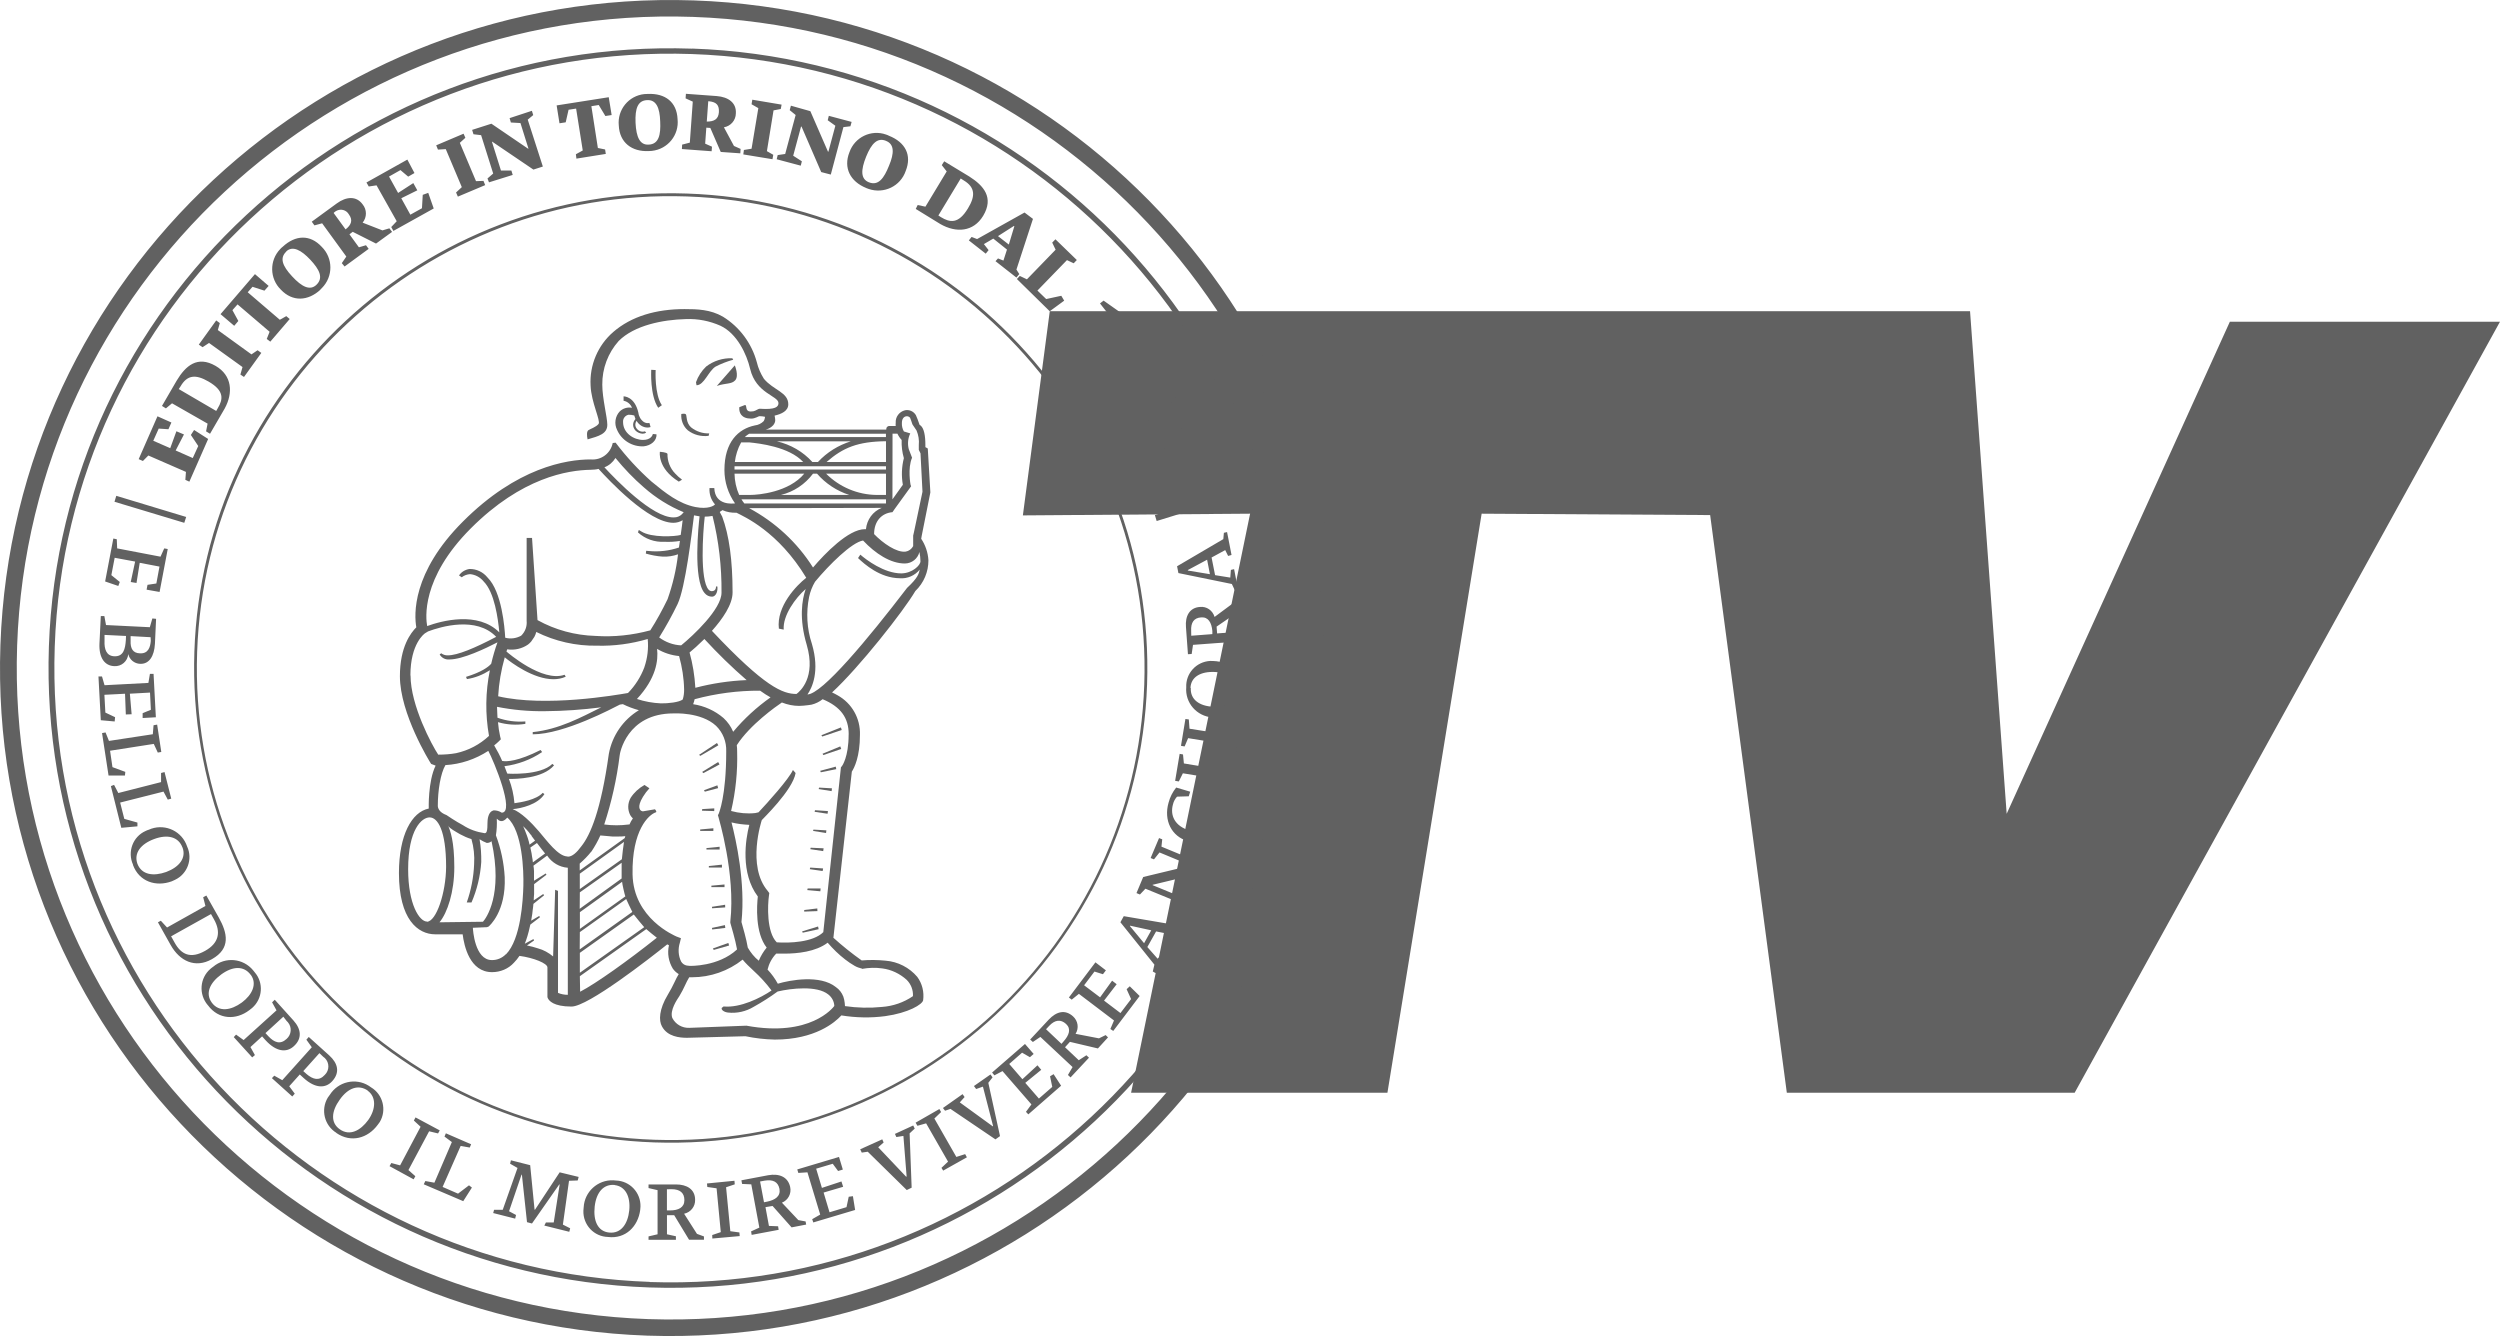
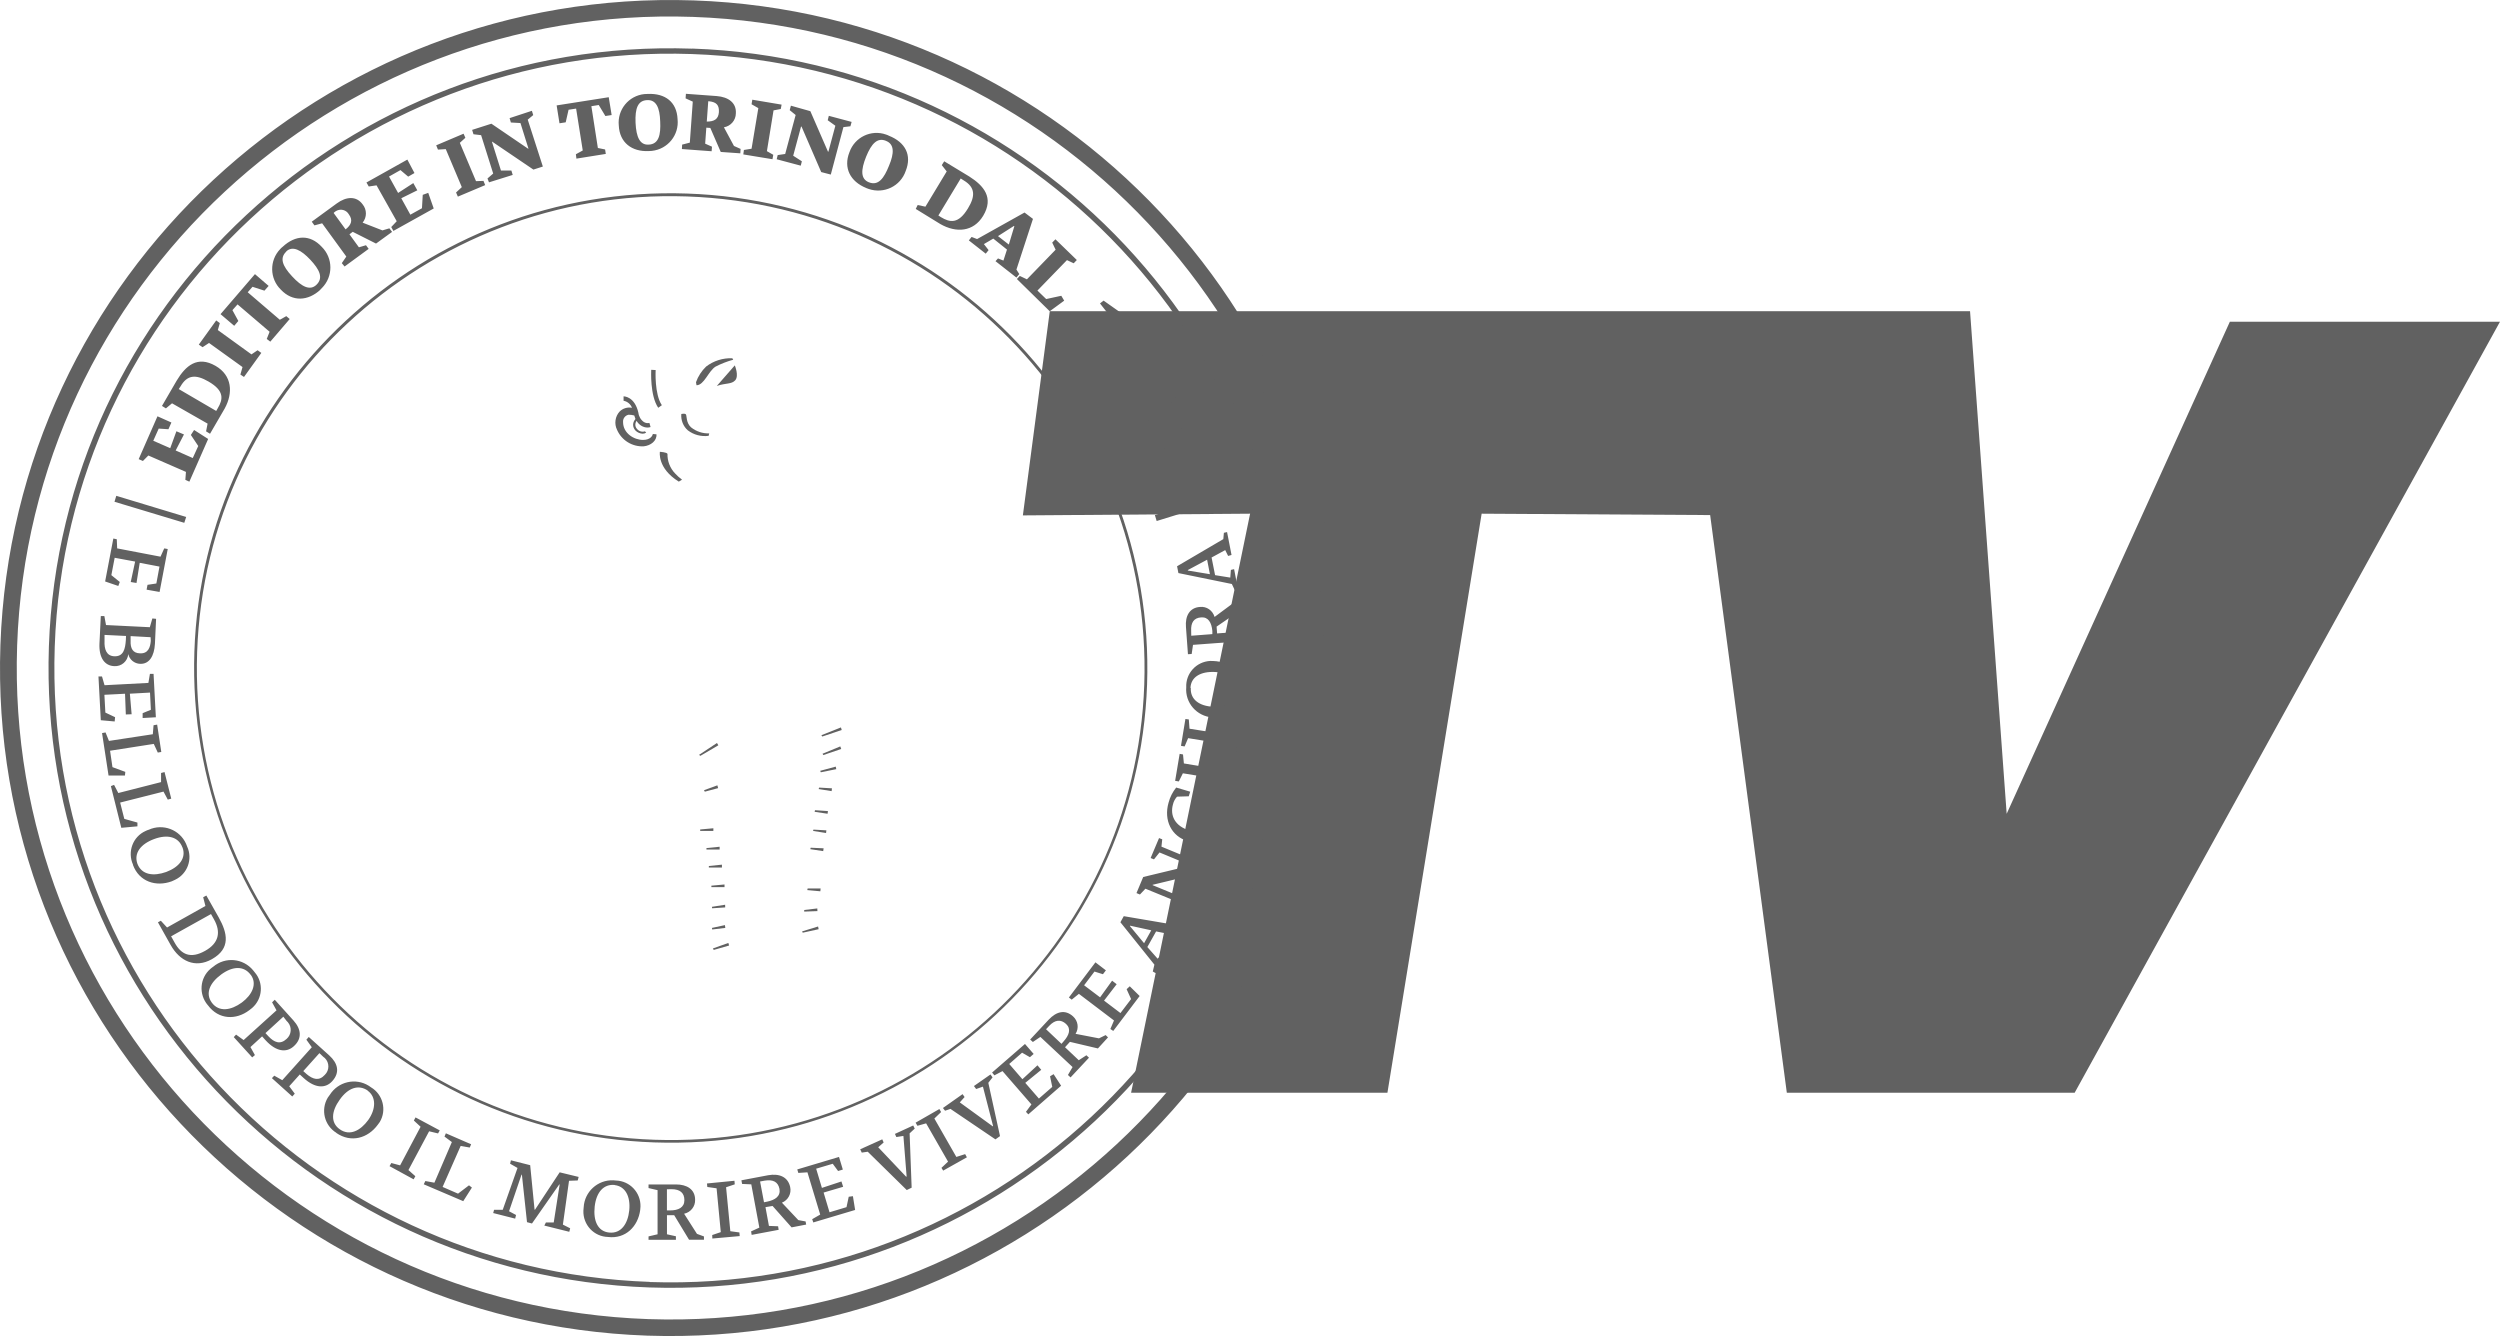
<svg xmlns="http://www.w3.org/2000/svg" version="1.1" id="Layer_1" x="0px" y="0px" width="54.264px" height="29px" viewBox="0 -2.591 54.264 29" enable-background="new 0 -2.591 54.264 29" xml:space="preserve">
  <g>
    <polygon fill="#616161" points="22.786,4.164 42.761,4.164 43.556,15.073 48.4,4.393 54.263,4.393 45.032,21.127 38.784,21.127    37.12,8.589 32.16,8.559 30.115,21.127 24.551,21.127 27.134,8.559 22.202,8.596  " />
    <g>
      <g id="g20" transform="translate(36.308,51.244)">
        <path id="path22" fill="#616161" d="M-20.981-45.879c-0.099,0.095-0.174,0.211-0.22,0.34l0.011,0.066     c0.166,0,0.259-0.309,0.413-0.404c0.121-0.063,0.251-0.113,0.384-0.15l-0.02-0.032C-20.618-46.067-20.819-46.003-20.981-45.879" />
      </g>
      <g id="g24" transform="translate(37.641,50.608)">
        <path id="path26" fill="#616161" d="M-21.684-44.943c0.089-0.098-0.008-0.325-0.008-0.325l-0.39,0.446     C-21.88-44.89-21.766-44.855-21.684-44.943" />
      </g>
      <g id="g28" transform="translate(33.783,51.095)">
        <path id="path30" fill="#616161" d="M-19.648-45.659c0,0.024-0.029,0.558,0.152,0.824l0.079-0.056     c-0.163-0.238-0.135-0.758-0.135-0.763L-19.648-45.659z" />
      </g>
      <g id="g32" transform="translate(35.381,49.034)">
        <path id="path34" fill="#616161" d="M-20.491-42.627c-0.019-0.034-0.102-0.011-0.102-0.011c-0.011,0.132,0.041,0.267,0.142,0.354     c0.128,0.098,0.289,0.14,0.451,0.119l0.013-0.053c-0.144,0.005-0.283-0.042-0.395-0.132     C-20.489-42.447-20.472-42.592-20.491-42.627" />
      </g>
      <g id="g36" transform="translate(34.874,46.335)">
        <path id="path38" fill="#616161" d="M-20.223-38.652c-0.108-0.113-0.167-0.267-0.163-0.422c-0.012-0.037-0.165-0.045-0.165-0.045     s-0.06,0.356,0.411,0.647l0.07-0.042C-20.125-38.554-20.177-38.602-20.223-38.652" />
      </g>
      <g id="g40" transform="translate(32.334,49.183)">
        <path id="path42" fill="#616161" d="M-18.883-42.843c-0.099,0.105-0.123,0.267-0.058,0.398c0.099,0.228,0.328,0.37,0.576,0.359     c0.157-0.015,0.291-0.121,0.28-0.261l-0.078-0.007c-0.007,0.032-0.048,0.129-0.214,0.129c-0.196,0-0.433-0.145-0.433-0.388     c-0.006-0.074,0.043-0.143,0.119-0.159c0.041,0,0.083,0.005,0.124,0.016c0.007,0.027,0.016,0.05,0.026,0.077     c-0.029,0.032-0.049,0.074-0.051,0.119c-0.002,0.05,0.019,0.097,0.054,0.134c0.041,0.04,0.096,0.063,0.152,0.066     c0.029,0,0.055-0.008,0.078-0.023l-0.027-0.029c-0.061,0.021-0.128,0-0.168-0.047c-0.049-0.047-0.054-0.124-0.013-0.18     c0.025,0.045,0.062,0.082,0.105,0.108c0.041,0.024,0.085,0.037,0.132,0.037c0.022,0,0.046-0.003,0.066-0.011l-0.025-0.089     c-0.042,0.01-0.084,0.002-0.119-0.019c-0.066-0.045-0.111-0.119-0.12-0.201c-0.081-0.357-0.313-0.357-0.322-0.357v0.096     c0.084,0.015,0.153,0.074,0.183,0.153C-18.713-42.942-18.812-42.912-18.883-42.843" />
      </g>
      <g id="g44" transform="translate(40.958,36.157)">
-         <path id="path46" fill="#616161" d="M-23.435-23.669c0.103-0.148,0.277-0.504,0.099-1.106c-0.109-0.327-0.128-0.679-0.06-1.016     c0.025-0.116,0.068-0.228,0.129-0.33c0.307-0.37,0.794-0.853,1.042-0.895c0.269,0.285,0.597,0.501,0.911,0.499     c0.149-0.003,0.278-0.105,0.312-0.25c0.014,0.065,0.023,0.134,0.023,0.203c0,0.087-0.179,0.259-0.415,0.262     c-0.373,0-0.763-0.296-0.89-0.407l-0.05,0.074c0.142,0.135,0.477,0.434,0.905,0.438c0.167,0.014,0.329-0.058,0.435-0.188     c-0.022,0.09-0.034,0.174-0.279,0.401l-0.009,0.013c-0.827,1.08-1.835,2.297-2.154,2.297V-23.669z M-22.538-22.803     c0,0.491-0.143,0.681-0.143,0.681l-0.024,0.029l-0.382,3.569v0.008c-0.223,0.224-0.743,0.241-1.011,0.222     c-0.223-0.222-0.199-0.805-0.169-1.019l0.007-0.05l-0.033-0.045c-0.462-0.542-0.132-1.531-0.13-1.539     c0.004-0.011,0.671-0.645,0.734-1.022l-0.058-0.066c-0.088,0.198-0.555,0.715-0.747,0.919l-0.071,0.016     c-0.176,0.019-0.353,0.002-0.524-0.045c0.099-0.422,0.143-0.858,0.131-1.291c0-0.047-0.002-0.095-0.008-0.137     c0.287-0.446,0.861-0.848,0.979-0.927c0.119,0.047,0.247,0.074,0.375,0.074c0.064-0.002,0.129-0.007,0.194-0.016l0.075-0.011     c0.088-0.021,0.171-0.063,0.241-0.118c0.39,0.163,0.565,0.403,0.565,0.76V-22.803L-22.538-22.803z M-22.246-17.718     c0.146-0.026,0.292-0.031,0.438-0.01c0.198,0.025,0.383,0.115,0.53,0.248c0.094,0.093,0.144,0.224,0.136,0.354     c-0.199,0.137-0.433,0.217-0.671,0.234c-0.267,0.027-0.539,0.021-0.804-0.018c-0.001-0.046-0.009-0.09-0.017-0.138l-0.019-0.068     c-0.033-0.085-0.088-0.156-0.161-0.206c-0.34-0.275-1-0.153-1.261-0.074c-0.06-0.11-0.135-0.214-0.223-0.307     c0.031-0.129,0.095-0.25,0.188-0.346h0.183c0.272,0,0.676-0.039,0.934-0.237c0.114,0.132,0.24,0.257,0.38,0.364     c0.065,0.05,0.133,0.098,0.205,0.138c0.049,0.029,0.104,0.047,0.161,0.061V-17.718L-22.246-17.718z M-22.851-16.91     c-0.021,0.028-0.518,0.682-1.905,0.425l-1.241,0.047c-0.154,0.006-0.297-0.076-0.368-0.214c-0.061-0.163,0.104-0.401,0.153-0.475     c0.104-0.169,0.142-0.295,0.214-0.409h0.063c0.396,0,0.784-0.135,1.097-0.383c0.063,0.079,0.151,0.161,0.246,0.25     c0.136,0.125,0.261,0.26,0.371,0.407l0.009,0.014c-0.237,0.16-0.675,0.38-1.04,0.346l-0.04,0.031     c-0.017,0.042,0.051,0.092,0.136,0.101c0.194,0.021,0.39-0.023,0.556-0.124c0.182-0.101,0.355-0.211,0.521-0.333     c0.301-0.071,0.855-0.132,1.098,0.063c0.079,0.061,0.129,0.153,0.132,0.25L-22.851-16.91z M-24.509-19.289     c-0.021,0.19-0.063,0.785,0.192,1.109c-0.071,0.087-0.129,0.183-0.171,0.285c-0.096-0.076-0.177-0.177-0.239-0.285     c-0.026-0.169-0.112-0.467-0.137-0.555c0.09-0.855-0.119-1.782-0.216-2.162c0.126,0.032,0.259,0.047,0.386,0.053     C-24.778-20.522-24.889-19.794-24.509-19.289 M-26.274-18.42c-0.039-0.019-0.935-0.391-0.954-1.35     c-0.017-0.958,0.35-1.296,0.505-1.346c0.033-0.008-0.018-0.066-0.018-0.066l-0.265,0.045c-0.021-0.003-0.043-0.014-0.056-0.032     c-0.008-0.019-0.084-0.096,0.125-0.38l0.075-0.089l-0.107-0.072c-0.122,0.068-0.226,0.164-0.301,0.28     c-0.065,0.116-0.07,0.256-0.008,0.375c0.015,0.026,0.034,0.05,0.057,0.071c-0.028,0.04-0.055,0.084-0.074,0.132h-0.016     c-0.177,0.023-0.356,0.023-0.532,0c0.16-0.489,0.272-0.988,0.335-1.497c0-0.035,0.149-0.914,1.168-0.914h0.008     c0,0,0.589-0.034,0.916,0.269c0.15,0.146,0.229,0.346,0.221,0.557c0,0.979-0.16,1.338-0.16,1.344l-0.02,0.04l0.013,0.044     c0,0.013,0.372,1.223,0.256,2.266v0.023l0.006,0.024c0,0,0.109,0.367,0.138,0.546c0,0.003,0,0.009,0,0.012     c-0.407,0.375-1.019,0.355-1.024,0.355l-0.068-0.008c-0.05-0.01-0.093-0.042-0.119-0.085c-0.063-0.126-0.071-0.276-0.028-0.411     l0.023-0.097L-26.274-18.42z M-28.372-17.559l1.442-1.022c0.03,0.028,0.2,0.167,0.229,0.187     c-0.631,0.502-1.323,0.995-1.665,1.172L-28.372-17.559z M-28.125-20.258c0.077-0.116,0.143-0.232,0.198-0.356     c0.04,0,0.14,0.015,0.26,0.023h0.095h0.033c0.052,0,0.104,0,0.153-0.008l-0.011,0.042l-0.978,0.702v-0.148     c0.09-0.079,0.174-0.163,0.25-0.259V-20.258L-28.125-20.258z M-28.372-18.948l0.917-0.66c0,0.037,0.054,0.274,0.07,0.317     l-0.986,0.705V-18.948L-28.372-18.948z M-28.372-19.379l0.907-0.642v0.341l-0.91,0.658L-28.372-19.379z M-28.372-19.785     l0.958-0.689c-0.009,0.042-0.043,0.322-0.046,0.377l-0.913,0.647V-19.785z M-28.372-18.516l1.006-0.718     c0.013,0.037,0.112,0.237,0.133,0.28l-1.142,0.813L-28.372-18.516z M-28.372-18.066l1.171-0.832     c0.033,0.044,0.195,0.243,0.226,0.275l-1.397,0.989V-18.066z M-28.64-20.158c-0.203,0-0.451-0.348-0.62-0.544     c-0.169-0.198-0.391-0.417-0.571-0.483c0.19-0.016,0.547-0.101,0.69-0.327l-0.037-0.027c-0.14,0.153-0.474,0.206-0.614,0.225     c-0.015-0.183-0.054-0.354-0.119-0.526c0.15,0,0.733-0.005,0.979-0.296l-0.037-0.031c-0.261,0.259-0.97,0.211-0.976,0.211     c-0.006-0.002-0.042-0.108-0.064-0.161c0.292-0.038,0.573-0.141,0.818-0.307l-0.033-0.045c-0.488,0.246-0.732,0.256-0.834,0.238     c-0.05-0.116-0.108-0.227-0.174-0.338c0.033-0.026,0.065-0.053,0.095-0.082l0.05-0.05l-0.016-0.065     c-0.022-0.103-0.038-0.201-0.046-0.307c0.193,0.056,0.396,0.069,0.594,0.037v-0.053c-0.205,0.016-0.413-0.011-0.605-0.08     c0-0.071-0.01-0.15-0.01-0.237c0.342,0.068,0.69,0.1,1.038,0.095c0.41-0.003,0.82-0.032,1.225-0.084     c-0.449,0.222-0.914,0.478-1.488,0.538v0.048c0.683,0,1.752-0.575,1.891-0.645l0.065-0.01c0.11,0.055,0.227,0.098,0.348,0.132     c-0.343,0.208-0.58,0.554-0.652,0.947c-0.171,1.226-0.399,1.759-0.595,2.004c-0.102,0.14-0.2,0.228-0.297,0.228L-28.64-20.158z      M-29.482-18.529c0.013-0.05,0.025-0.103,0.035-0.15l0.208-0.159l-0.014-0.029l-0.176,0.103c0.009-0.05,0.017-0.098,0.024-0.146     l0.009-0.082c0.008-0.047,0.012-0.092,0.016-0.137l0.231-0.185l-0.017-0.029l-0.207,0.138c0-0.053,0.006-0.098,0.008-0.138     v-0.074v-0.1v-0.04l0.268-0.204l-0.015-0.028l-0.255,0.158v-0.14v-0.068c0-0.04-0.006-0.08-0.012-0.119l0.297-0.219     c0.102,0.153,0.267,0.251,0.449,0.264v2.758c-0.072,0-0.146-0.013-0.213-0.042v-2.214l-0.062-0.024l-0.044,1.447     c-0.095-0.079-0.208-0.143-0.329-0.175c-0.078-0.026-0.157-0.047-0.239-0.063l0.154-0.108l-0.013-0.031l-0.188,0.101     c0.021-0.054,0.04-0.108,0.057-0.164L-29.482-18.529z M-29.419-20.609v0.008l0.075,0.1l-0.12,0.087     c-0.009-0.048-0.022-0.092-0.037-0.14l-0.02-0.058c-0.023-0.069-0.053-0.135-0.082-0.204c0.124,0.119,0.16,0.182,0.144,0.161     L-29.419-20.609z M-29.419-20.221c-0.008-0.042-0.016-0.087-0.027-0.131l0.143-0.098l0.07,0.092l0.037,0.048l0.069,0.087     l-0.265,0.193c0-0.042-0.011-0.082-0.018-0.127L-29.419-20.221z M-29.977-18.037c-0.078,0.081-0.189,0.131-0.305,0.128     c-0.371,0-0.411-0.657-0.412-0.701l0.306-0.013l0.036-0.014c0.016-0.015,0.379-0.324,0.349-1.072     c-0.017-0.312-0.082-0.618-0.191-0.908c0.019-0.116,0.025-0.24,0.019-0.361c0.047,0.045,0.119,0.103,0.228-0.024     c0.333,0.291,0.357,1.167,0.349,1.479c-0.008,0.309-0.053,1.159-0.377,1.489V-18.037z M-31.419-18.729     c0.173-0.206,0.322-0.658,0.322-1.196c0-0.571-0.088-0.792-0.135-0.903c0.015,0.053,0.181,0.14,0.261,0.188     c0.079,0.042,0.161,0.08,0.246,0.105c0.05,0.174,0.07,0.359,0.058,0.544c-0.011,0.282-0.065,0.563-0.16,0.832h0.103     c0.121-0.28,0.192-0.576,0.212-0.879c0.002-0.164-0.008-0.333-0.037-0.494c0.049,0.032,0.101,0.059,0.156,0.08     c0.038,0.002,0.077-0.013,0.104-0.037c0.255,1.167-0.119,1.674-0.186,1.748L-31.419-18.729z M-31.691-18.745     c-0.162,0-0.408-0.37-0.408-1.136c0-0.863,0.295-1.125,0.466-1.125c0.173,0,0.358,0.275,0.358,1.074     c-0.004,0.568-0.214,1.186-0.416,1.191V-18.745L-31.691-18.745z M-30.91-20.837c-0.16-0.084-0.356-0.219-0.356-0.219     c-0.158-0.058-0.189-0.15-0.189-0.203c0-0.325,0.058-0.7,0.165-0.882c0.331-0.019,0.651-0.127,0.931-0.309     c0.118,0.217,0.585,1.344,0.291,1.341c-0.053-0.034-0.112-0.05-0.174-0.05c-0.044,0.013-0.097,0.039-0.125,0.163     c-0.025,0.116,0.015,0.333-0.071,0.333C-30.609-20.688-30.768-20.744-30.91-20.837 M-32.05-24.087     c0-0.696,0.307-0.908,0.318-0.916l0.066-0.04c0.276-0.104,1.049-0.333,1.478,0.118c-0.467,0.246-0.842,0.402-1.05,0.402     c-0.05,0.002-0.102-0.014-0.143-0.045l-0.034,0.024c0.041,0.076,0.127,0.119,0.212,0.11c0.288,0,0.787-0.24,1.043-0.372     c-0.054,0.15-0.1,0.309-0.136,0.465c-0.065,0.074-0.214,0.182-0.547,0.285l0.02,0.048c0.178-0.027,0.346-0.095,0.498-0.192     c-0.097,0.472-0.102,0.956-0.019,1.425c-0.201,0.188-0.447,0.317-0.714,0.375c-0.127,0.023-0.258,0.032-0.388,0.032     c-0.134-0.201-0.601-1.066-0.601-1.719H-32.05z M-30.74-27.278c1.107-1.109,2.109-1.265,2.605-1.273     c0.055-0.002,0.114-0.005,0.169-0.019c0.219,0.24,1.085,1.17,1.624,1.17c0.07,0,0.14-0.019,0.201-0.056     c-0.011,0.079-0.021,0.19-0.042,0.319c-0.117,0.035-0.635,0.066-0.856-0.076l-0.053-0.032l-0.019,0.053     c0.158,0.143,0.364,0.216,0.576,0.204c0.111,0.005,0.225,0,0.335-0.019c-0.006,0.044-0.013,0.092-0.021,0.143     c-0.209,0.071-0.432,0.098-0.654,0.076l-0.057-0.005l-0.008,0.061c0.119,0.034,0.242,0.058,0.369,0.066     c0.11,0.005,0.224-0.013,0.33-0.05c-0.038,0.33-0.115,0.657-0.227,0.974c-0.113,0.232-0.236,0.459-0.375,0.676     c-0.389,0.105-0.789,0.148-1.19,0.121c-0.442-0.013-0.873-0.129-1.258-0.343l-0.119-1.784h-0.117v1.8     c0.012,0.121-0.033,0.238-0.119,0.322c-0.106,0.058-0.228,0.076-0.346,0.044c-0.012-0.219-0.073-1-0.384-1.307     c-0.096-0.119-0.24-0.188-0.392-0.185c-0.091,0.014-0.175,0.063-0.227,0.14l0.059,0.04c0.051-0.04,0.114-0.063,0.18-0.068     c0.115,0.01,0.222,0.068,0.295,0.158c0.238,0.238,0.314,0.811,0.341,1.106c-0.464-0.465-1.254-0.251-1.566-0.137     C-31.715-25.317-31.828-26.188-30.74-27.278 M-27.599-28.807c0.188,0.23,0.394,0.446,0.618,0.639     c0.258,0.227,0.548,0.409,0.863,0.538l-0.021,0.024c-0.049,0.06-0.123,0.092-0.201,0.089c-0.458,0-1.238-0.805-1.499-1.088     C-27.738-28.643-27.655-28.715-27.599-28.807 M-26.696-24.664c0.146,0.087,0.309,0.14,0.478,0.156     c0.066,0.238,0.105,0.483,0.109,0.729c0.001,0.071-0.008,0.143-0.03,0.214c-0.079,0.061-0.317,0.087-0.474,0.084     c-0.178-0.008-0.354-0.04-0.52-0.095c0.414-0.446,0.467-0.832,0.437-1.09V-24.664z M-26.971-24.266     c-0.078,0.208-0.2,0.401-0.356,0.56c-0.254,0.044-1.791,0.312-2.818,0.071c0.016-0.286,0.064-0.568,0.143-0.845     c0.144,0.119,0.622,0.475,1.058,0.475c0.089,0,0.181-0.016,0.266-0.055l-0.025-0.042c-0.483,0.172-1.238-0.483-1.262-0.504     l0.016-0.048c0.158,0.024,0.32-0.013,0.451-0.103c0.027-0.021,0.05-0.042,0.071-0.068l0.067-0.098     c0.019-0.034,0.033-0.071,0.042-0.108c0.408,0.203,0.861,0.306,1.319,0.298c0.371,0.01,0.742-0.04,1.1-0.145     c0.02,0.206-0.005,0.412-0.071,0.607V-24.266z M-25.774-27.537c-0.02,0.174-0.147,1.37,0.111,1.663     c0.039,0.048,0.096,0.077,0.158,0.077c0.099,0,0.132-0.143,0.117-0.222h-0.028c0,0.093-0.063,0.101-0.092,0.103     c-0.026-0.002-0.053-0.013-0.07-0.034c-0.19-0.216-0.125-1.222-0.083-1.584c0.055,0,0.113-0.005,0.169-0.016     c0.136,0.544,0.2,1.103,0.195,1.666c0,0.356-0.61,0.927-0.876,1.144c-0.172-0.008-0.339-0.069-0.477-0.172     c0.146-0.235,0.279-0.475,0.399-0.723c0.17-0.356,0.309-1.545,0.357-1.927c0.04,0.007,0.079,0.016,0.119,0.021V-27.537z      M-25.991-24.585c0.072-0.058,0.192-0.164,0.322-0.293c0.289,0.314,0.594,0.612,0.917,0.892     c-0.376,0.016-0.747,0.071-1.113,0.167c-0.015-0.261-0.057-0.52-0.127-0.771V-24.585L-25.991-24.585z M-25.881-23.571     c0.463-0.125,0.942-0.188,1.422-0.185c0.081,0.058,0.154,0.105,0.226,0.145c-0.302,0.214-0.573,0.462-0.811,0.747     c-0.047-0.114-0.119-0.214-0.209-0.298c-0.187-0.161-0.417-0.264-0.66-0.301C-25.9-23.5-25.887-23.534-25.881-23.571      M-25.277-27.675c0.095,0.042,0.201,0.061,0.305,0.056c0.163,0.084,0.908,0.407,1.514,1.412c-0.21,0.164-0.652,0.619-0.594,1.104     l0.105,0.021c-0.023-0.306,0.254-0.687,0.477-0.881c-0.082,0.237-0.147,0.641,0.023,1.214c0.205,0.705-0.144,1.005-0.222,1.064     c-0.297,0-0.686-0.148-1.836-1.37c0.229-0.256,0.448-0.571,0.448-0.832c0-0.7-0.074-1.241-0.225-1.647l-0.053-0.1     c0.016-0.019,0.043-0.024,0.057-0.042V-27.675z M-25.015-28.467h1.514c-0.332,0.402-0.987,0.462-1.176,0.462h-0.237     C-24.978-28.149-25.012-28.308-25.015-28.467L-25.015-28.467z M-25.015-28.627h3.288v0.071h-3.288V-28.627z M-24.871-29.145     h0.184c0.202,0.021,0.858,0.093,1.163,0.425h-1.484C-24.99-28.867-24.945-29.013-24.871-29.145L-24.871-29.145L-24.871-29.145z      M-24.695-29.333h2.967v0.072h-3.064c0.029-0.029,0.063-0.053,0.097-0.074V-29.333z M-23.204-28.72h-0.121     c-0.203-0.225-0.473-0.38-0.771-0.449h1.606C-22.761-29.084-23.009-28.931-23.204-28.72L-23.204-28.72L-23.204-28.72z      M-21.727-29.169v0.449h-1.29c0.359-0.314,0.679-0.444,1.29-0.451V-29.169z M-21.82-27.724c-0.193,0.077-0.322,0.256-0.342,0.462     h-0.024c-0.357,0-0.871,0.533-1.125,0.832c-0.343-0.544-0.821-0.984-1.386-1.288L-21.82-27.724z M-21.727-27.909v0.089h-3.075     c-0.021-0.029-0.044-0.058-0.062-0.089H-21.727L-21.727-27.909L-21.727-27.909z M-22.524-28.005h-1.484     c0.28-0.068,0.525-0.232,0.697-0.462h0.087C-23.038-28.252-22.795-28.092-22.524-28.005 M-23.027-28.467h1.3v0.462h-0.201     C-22.342-28.009-22.737-28.176-23.027-28.467 M-21.064-29.404c0.042,0.098,0.06,0.209,0.049,0.317v0.103l0.037,0.076l0.043,0.834     l-0.186,0.882l-0.016,0.069v0.229c-0.034,0.063-0.094,0.108-0.162,0.119c-0.197,0.027-0.497-0.185-0.686-0.38     c0-0.286,0.169-0.457,0.399-0.476l0.043-0.063l0.361-0.499l-0.012-0.034c0,0-0.067-0.356,0.033-0.586L-21.233-29     c-0.029-0.114-0.018-0.235,0.033-0.341l-0.139-0.042c-0.031-0.056-0.047-0.121-0.043-0.185c0-0.08,0.035-0.132,0.088-0.143     c0.031-0.008,0.066,0.003,0.089,0.029c0.009,0.021,0.031,0.079,0.052,0.146L-21.064-29.404z M-21.585-29.335h0.106     c0.023,0.05,0.055,0.098,0.092,0.137c-0.005,0.132,0.011,0.267,0.048,0.394c-0.048,0.188-0.056,0.386-0.022,0.578l-0.226,0.317     L-21.585-29.335z M-21.09-25.919c0.184-0.177,0.285-0.417,0.284-0.67c-0.011-0.167-0.065-0.328-0.157-0.465l0.012-0.068     l0.187-0.938l-0.056-0.953l-0.036-0.021l-0.016-0.008v-0.042c0-0.219-0.032-0.356-0.094-0.419     c-0.011-0.011-0.022-0.016-0.032-0.024c-0.026-0.08-0.063-0.174-0.081-0.211c-0.049-0.082-0.144-0.124-0.235-0.105     c-0.127,0.031-0.212,0.147-0.202,0.275c-0.003,0.021-0.003,0.042,0,0.066h-0.134c-0.036-0.003-0.071,0.026-0.071,0.063l0,0v0.016     h-2.618c0.064-0.016,0.12-0.047,0.164-0.095c0.066-0.084,0.041-0.137,0.03-0.209c0.149-0.034,0.297-0.1,0.297-0.245     c0-0.264-0.324-0.306-0.529-0.554c-0.07-0.111-0.123-0.23-0.153-0.356c-0.11-0.412-0.374-0.769-0.738-0.993     c-0.27-0.156-0.556-0.164-0.833-0.164c-0.615,0-1.152,0.156-1.546,0.497c-0.335,0.29-0.517,0.72-0.492,1.164     c0.014,0.365,0.224,0.766,0.173,0.832c-0.053,0.068-0.184,0.11-0.218,0.134c0,0-0.033,0.016-0.033,0.082     c0,0.04,0.003,0.08,0.013,0.119c0.244-0.071,0.428-0.119,0.428-0.317c0-0.161-0.109-0.573-0.109-0.869     c-0.004-0.351,0.123-0.689,0.356-0.95c0.34-0.34,0.953-0.462,1.458-0.475c0.259-0.011,0.516,0.04,0.752,0.145     c0.359,0.169,0.568,0.615,0.643,0.935c0.127,0.539,0.615,0.583,0.615,0.744c0,0.08-0.064,0.146-0.403,0.122     c-0.044,0-0.09,0.047-0.142,0.055c-0.183,0.032-0.138-0.093-0.166-0.129c-0.008-0.01-0.014-0.008-0.014-0.008l-0.125,0.048     c-0.011,0.118,0.043,0.248,0.257,0.248c0.094,0,0.153-0.053,0.185-0.053c0.04,0,0.078,0.005,0.117,0.014     c-0.003,0.034-0.013,0.066-0.028,0.092c-0.052,0.053-0.12,0.087-0.194,0.095c-0.356,0.074-0.66,0.356-0.66,0.968     c0,0.259,0.08,0.51,0.23,0.724c-0.042,0.005-0.436,0.055-0.45-0.333h-0.104c-0.009,0.129,0.033,0.258,0.119,0.354     c-0.016,0.029-0.149,0.113-0.426,0.058c-0.356-0.071-0.647-0.301-0.951-0.552c-0.287-0.256-0.548-0.538-0.78-0.845l-0.063,0.008     c-0.045,0.225-0.25,0.377-0.477,0.356c-0.533,0-1.604,0.177-2.773,1.347c-1.113,1.112-1.06,2.027-1.013,2.297     c-0.118,0.119-0.356,0.42-0.356,1.062c0,0.811,0.646,1.856,0.678,1.903l0.097,0.037c-0.168,0.346-0.149,0.932-0.149,0.932     c-0.368,0.074-0.647,0.573-0.647,1.399c0,1.009,0.411,1.331,0.789,1.331h0.594c0.031,0.248,0.153,0.821,0.638,0.821     c0.18,0,0.354-0.071,0.476-0.206c0.045-0.045,0.084-0.096,0.119-0.147c0.312,0.042,0.607,0.163,0.607,0.25v0.618v0.026     l0.008,0.023c0.024,0.053,0.119,0.183,0.515,0.183c0.358,0,1.694-1.043,2.078-1.35l0.037,0.019     c-0.04,0.175-0.008,0.356,0.085,0.51c0.035,0.047,0.077,0.087,0.127,0.116c-0.057,0.085-0.119,0.256-0.236,0.446     c-0.195,0.322-0.198,0.565-0.129,0.688c0.118,0.225,0.386,0.249,0.544,0.249l1.269-0.034c0.209,0.044,0.424,0.068,0.637,0.073     c0.875,0,1.309-0.375,1.445-0.525c0.313,0.051,0.635,0.058,0.952,0.016c0.505-0.07,0.81-0.256,0.823-0.346     c0.024-0.179-0.02-0.361-0.128-0.507c-0.173-0.203-0.42-0.33-0.688-0.351c-0.17-0.017-0.345-0.02-0.518-0.005     c-0.214-0.151-0.421-0.318-0.614-0.492l0.4-3.606c0.054-0.084,0.176-0.322,0.176-0.797c0.013-0.359-0.176-0.689-0.487-0.861     c-0.035-0.021-0.072-0.039-0.118-0.061C-22.309-24.26-21.346-25.483-21.09-25.919" />
-       </g>
+         </g>
      <g id="g48" transform="translate(36.208,31.766)">
        <path id="path50" fill="#616161" d="M-20.927-17.205l0.017,0.032l0.289-0.077l-0.016-0.061L-20.927-17.205z" />
      </g>
      <g id="g52" transform="translate(36.119,30.822)">
-         <path id="path54" fill="#616161" d="M-20.882-15.816l0.266,0.008l0.001-0.059l-0.262,0.016L-20.882-15.816z" />
-       </g>
+         </g>
      <g id="g56" transform="translate(36.124,32.606)">
-         <path id="path58" fill="#616161" d="M-20.883-18.442l0.026,0.026l0.35-0.188l-0.029-0.053L-20.883-18.442z" />
-       </g>
+         </g>
      <g id="g60" transform="translate(36.87,33.826)">
        <path id="path62" fill="#616161" d="M-21.278-20.24l-0.03-0.05l-0.389,0.258l0.029,0.021L-21.278-20.24z" />
      </g>
      <g id="g64" transform="translate(36.638,30.019)">
        <path id="path66" fill="#616161" d="M-21.154-14.632l-0.286,0.026v0.032h0.286V-14.632z" />
      </g>
      <g id="g68" transform="translate(36.321,29.041)">
        <path id="path70" fill="#616161" d="M-20.987-13.192h0.286v-0.061l-0.286,0.029V-13.192z" />
      </g>
      <g id="g72" transform="translate(36.434,28.217)">
        <path id="path74" fill="#616161" d="M-21.048-11.977h0.284v-0.063l-0.284,0.029V-11.977z" />
      </g>
      <g id="g76" transform="translate(36.548,27.308)">
        <path id="path78" fill="#616161" d="M-21.107-10.643h0.285v-0.058l-0.285,0.026V-10.643z" />
      </g>
      <g id="g80" transform="translate(36.573,26.405)">
        <path id="path82" fill="#616161" d="M-21.12-9.313l0.004,0.032l0.284-0.019l-0.002-0.058L-21.12-9.313z" />
      </g>
      <g id="g84" transform="translate(36.57,25.436)">
        <path id="path86" fill="#616161" d="M-21.117-7.886l0.006,0.034l0.284-0.034l-0.008-0.061L-21.117-7.886z" />
      </g>
      <g id="g88" transform="translate(36.653,24.422)">
        <path id="path90" fill="#616161" d="M-21.162-6.394l0.335-0.096l-0.017-0.056l-0.334,0.119L-21.162-6.394z" />
      </g>
      <g id="g92" transform="translate(41.481,31.818)">
        <path id="path94" fill="#616161" d="M-23.712-17.282l0.282,0.045l0.007-0.061l-0.278-0.016L-23.712-17.282z" />
      </g>
      <g id="g96" transform="translate(41.552,32.654)">
        <path id="path98" fill="#616161" d="M-23.749-18.514l0.013,0.032l0.336-0.068l-0.012-0.055L-23.749-18.514z" />
      </g>
      <g id="g100" transform="translate(41.658,33.446)">
        <path id="path102" fill="#616161" d="M-23.804-19.677l0.017,0.029l0.388-0.132l-0.02-0.056L-23.804-19.677z" />
      </g>
      <g id="g104" transform="translate(41.648,34.237)">
        <path id="path106" fill="#616161" d="M-23.8-20.841l0.422-0.142l-0.017-0.056l-0.424,0.169L-23.8-20.841z" />
      </g>
      <g id="g108" transform="translate(41.295,30.774)">
        <path id="path110" fill="#616161" d="M-23.613-15.744l0.281,0.042l0.008-0.058l-0.281-0.019L-23.613-15.744z" />
      </g>
      <g id="g112" transform="translate(41.222,29.891)">
        <path id="path114" fill="#616161" d="M-23.574-14.446l0.282,0.045l0.007-0.058l-0.28-0.016L-23.574-14.446z" />
      </g>
      <g id="g116" transform="translate(41.096,29.057)">
        <path id="path118" fill="#616161" d="M-23.508-13.216l0.28,0.042l0.009-0.061l-0.281-0.013L-23.508-13.216z" />
      </g>
      <g id="g120" transform="translate(41.071,28.142)">
-         <path id="path122" fill="#616161" d="M-23.494-11.867l0.279,0.04l0.01-0.056l-0.28-0.019L-23.494-11.867z" />
-       </g>
+         </g>
      <g id="g124" transform="translate(40.958,27.179)">
        <path id="path126" fill="#616161" d="M-23.435-10.45l0.283,0.026l0.006-0.061h-0.282L-23.435-10.45z" />
      </g>
      <g id="g128" transform="translate(41.421,26.327)">
        <path id="path130" fill="#616161" d="M-23.681-9.2l-0.284,0.034v0.035l0.287-0.011L-23.681-9.2z" />
      </g>
      <g id="g132" transform="translate(40.721,25.276)">
        <path id="path134" fill="#616161" d="M-23.31-7.651l0.012,0.029l0.346-0.076l-0.012-0.059L-23.31-7.651z" />
      </g>
      <g id="g194" transform="translate(60.227,45.136)">
        <path id="path196" fill="#616161" d="M-33.604-36.887l-1.517,0.469l-0.039-0.129l1.511-0.468L-33.604-36.887z M-33.965-35.264     l-0.061-0.314l-0.418,0.224v0.011L-33.965-35.264z M-33.57-35.66l-0.063-0.127l-0.296,0.161l0.076,0.383l0.33,0.053l0.013-0.167     l0.07-0.016l0.085,0.444l-0.07,0.013l-0.064-0.135l-1.16-0.237l-0.029-0.148l1.004-0.589l0.012-0.137l0.069-0.016l0.097,0.497     L-33.57-35.66z M-34.37-33.928l0.458-0.035v-0.068c-0.017-0.183-0.089-0.309-0.245-0.295c-0.154,0.01-0.225,0.11-0.215,0.295     L-34.37-33.928z M-33.82-34.126l0.011,0.148l0.41-0.032l0.032-0.195l0.077-0.008l0.046,0.597l-0.076,0.005l-0.059-0.19     l-0.953,0.071l-0.029,0.198l-0.081,0.005l-0.043-0.588c-0.02-0.238,0.076-0.423,0.304-0.438c0.145-0.016,0.276,0.077,0.317,0.217     l0.416-0.309l0.044-0.156h0.072l0.026,0.322L-33.82-34.126z M-34.38-32.793c-0.013,0.246,0.181,0.394,0.493,0.407     c0.313,0.014,0.531-0.108,0.543-0.351c0.01-0.265-0.226-0.394-0.509-0.404c-0.313-0.016-0.525,0.108-0.534,0.346L-34.38-32.793z      M-33.245-32.727c0.011,0.309-0.229,0.565-0.534,0.576c-0.025,0.002-0.051,0-0.073-0.002c-0.341,0.007-0.623-0.259-0.629-0.597     c0-0.021,0-0.04,0.002-0.058c-0.014-0.303,0.218-0.557,0.522-0.573c0.021,0,0.047,0,0.07,0.002     c0.354,0.011,0.652,0.259,0.634,0.647L-33.245-32.727z M-33.472-31.348l-0.014-0.198l-0.434-0.069l-0.091,0.549l0.433,0.071     l0.075-0.182l0.076,0.013l-0.096,0.586l-0.075-0.011l-0.014-0.2l-0.94-0.153l-0.088,0.177l-0.08-0.013l0.098-0.586l0.073,0.013     l0.019,0.195l0.409,0.069l0.091-0.552l-0.408-0.066l-0.076,0.18l-0.079-0.013l0.096-0.583l0.074,0.01l0.015,0.201l0.944,0.15     l0.075-0.182l0.076,0.013l-0.093,0.583L-33.472-31.348z M-34.424-30.443l-0.255,0.008c-0.042,0.048-0.074,0.105-0.087,0.164     c-0.069,0.237,0.034,0.478,0.364,0.572c0.33,0.096,0.563-0.05,0.639-0.316c0.025-0.105,0.008-0.222-0.055-0.309l0.017-0.053     l0.147,0.044c0.023,0.122,0.014,0.249-0.021,0.37c-0.103,0.37-0.355,0.607-0.769,0.494c-0.355-0.103-0.528-0.452-0.419-0.834     c0.032-0.122,0.086-0.23,0.166-0.33l0.304,0.09L-34.424-30.443z M-34.513-27.914l0.018-0.167l-0.87-0.356l-0.119,0.126     l-0.075-0.031l0.146-0.349l1.021-0.246v-0.01l-0.667-0.277l-0.12,0.15l-0.073-0.029l0.183-0.433L-35-29.509l-0.017,0.159     l1.014,0.419l-0.057,0.132l-1.149,0.277v0.008l0.753,0.309l0.119-0.153l0.072,0.029l-0.183,0.443L-34.513-27.914z      M-35.394-27.254l0.156-0.28l-0.462-0.101v0.011L-35.394-27.254z M-34.835-27.304l0.034-0.14l-0.332-0.066l-0.19,0.339     l0.223,0.253l0.115-0.118l0.063,0.036l-0.22,0.396l-0.063-0.036l0.035-0.149l-0.738-0.92l0.073-0.132l1.146,0.195l0.1-0.101     l0.063,0.038l-0.245,0.44L-34.835-27.304z M-36.263-26.008l0.356,0.27l0.231-0.304l-0.097-0.214l0.068-0.063l0.215,0.211     l-0.573,0.758l-0.063-0.042l0.079-0.185l-0.762-0.578l-0.156,0.126l-0.061-0.047l0.576-0.763l0.227,0.174l-0.064,0.084     l-0.184-0.058l-0.225,0.298l0.347,0.262l0.261-0.362l0.099,0.077L-36.263-26.008z M-37.522-25.387l0.335,0.317l0.046-0.053     c0.12-0.135,0.169-0.27,0.054-0.378c-0.115-0.105-0.238-0.093-0.363,0.037L-37.522-25.387z M-37.004-25.113l-0.106,0.117     l0.298,0.282l0.166-0.108l0.056,0.053l-0.4,0.428l-0.057-0.053l0.101-0.172l-0.699-0.654l-0.163,0.11l-0.059-0.053l0.402-0.431     c0.169-0.179,0.356-0.227,0.528-0.073c0.109,0.098,0.134,0.256,0.056,0.38l0.508,0.098l0.145-0.071l0.051,0.05l-0.219,0.24     L-37.004-25.113z M-37.973-24.223l0.296,0.341l0.29-0.253l-0.048-0.23l0.077-0.047l0.163,0.251l-0.712,0.622l-0.051-0.055     l0.119-0.161l-0.628-0.723l-0.176,0.092l-0.05-0.061l0.714-0.62l0.188,0.216l-0.081,0.071l-0.17-0.098l-0.279,0.245l0.286,0.331     l0.327-0.302l0.082,0.098L-37.973-24.223L-37.973-24.223z M-39.597-23.658l-0.117,0.04l-0.046-0.059l0.426-0.301l0.044,0.063     l-0.104,0.116l0.716,0.52l0.007-0.005l-0.221-0.857l-0.147,0.052l-0.048-0.065l0.359-0.251l0.045,0.063l-0.092,0.118l0.254,1.157     l-0.099,0.071L-39.597-23.658z M-39.792-22.378l0.143-0.135l-0.476-0.831l-0.189,0.053l-0.039-0.068l0.516-0.296l0.037,0.066     l-0.146,0.14l0.477,0.834l0.191-0.061l0.038,0.069l-0.515,0.289L-39.792-22.378z M-41.392-22.728l-0.13,0.019l-0.034-0.072     l0.479-0.216l0.03,0.068l-0.118,0.104l0.604,0.637h0.013l-0.07-0.883l-0.153,0.024l-0.031-0.068l0.397-0.183l0.033,0.068     l-0.111,0.103l0.044,1.179l-0.106,0.052L-41.392-22.728z M-42.35-21.842l0.128,0.428l0.369-0.111l0.048-0.226l0.091-0.012     l0.048,0.299l-0.908,0.271l-0.024-0.071l0.174-0.1l-0.277-0.917l-0.198,0.013l-0.023-0.076l0.906-0.271l0.083,0.274l-0.103,0.031     l-0.116-0.157l-0.36,0.107l0.125,0.417l0.424-0.14l0.037,0.116L-42.35-21.842z M-43.729-22.082l0.085,0.451l0.066-0.013     c0.179-0.037,0.297-0.119,0.27-0.277c-0.031-0.153-0.138-0.208-0.318-0.18L-43.729-22.082z M-43.458-21.551l-0.154,0.026     l0.075,0.407l0.199,0.008l0.012,0.077l-0.586,0.11l-0.012-0.076l0.179-0.082l-0.175-0.939l-0.2-0.009l-0.014-0.079l0.581-0.11     c0.238-0.042,0.429,0.034,0.477,0.255c0.032,0.144-0.044,0.286-0.179,0.341l0.356,0.378l0.158,0.029l0.012,0.068l-0.316,0.061     L-43.458-21.551z M-44.768-20.92l0.186-0.063l-0.091-0.951l-0.201-0.029l-0.008-0.076l0.597-0.059l0.006,0.078l-0.188,0.063     l0.092,0.954l0.197,0.027l0.007,0.079l-0.594,0.053L-44.768-20.92z M-45.751-21.913v0.459h0.067c0.181,0,0.313-0.063,0.312-0.224     c0-0.156-0.095-0.237-0.278-0.237L-45.751-21.913z M-45.593-21.35h-0.157v0.414l0.194,0.043v0.076h-0.594v-0.073l0.196-0.046     v-0.958l-0.196-0.045v-0.079h0.594c0.238,0,0.416,0.105,0.417,0.333c0.005,0.147-0.097,0.273-0.239,0.303l0.279,0.437     l0.152,0.056v0.071h-0.324L-45.593-21.35z M-46.881-22.006c-0.243-0.026-0.403,0.156-0.438,0.468     c-0.034,0.314,0.07,0.539,0.312,0.564c0.264,0.029,0.408-0.194,0.438-0.478c0.032-0.307-0.087-0.527-0.318-0.552h0.007V-22.006z      M-47.027-20.878c-0.308-0.005-0.549-0.265-0.537-0.573c0-0.023,0.003-0.047,0.006-0.071c0.018-0.338,0.305-0.599,0.642-0.586     c0.021,0,0.041,0.003,0.059,0.005c0.302,0.009,0.54,0.262,0.532,0.565c-0.001,0.024-0.004,0.048-0.006,0.074     c-0.046,0.354-0.314,0.634-0.702,0.586H-47.027z M-48.378-21.192h0.17l0.129-0.826h-0.009l-0.592,0.848l-0.108-0.029     l-0.111-1.031h-0.008l-0.271,0.794l0.152,0.081l-0.019,0.079l-0.477-0.121l0.019-0.07h0.188l0.321-0.909l-0.161-0.092     l0.018-0.074l0.418,0.106l0.095,0.966h0.01l0.535-0.811l0.412,0.1l-0.02,0.077l-0.189,0.007l-0.133,0.951l0.158,0.08     l-0.019,0.076l-0.542-0.135L-48.378-21.192z M-50.995-22.092l0.197,0.036l0.379-0.882l-0.16-0.119l0.03-0.071l0.548,0.238     l-0.03,0.071l-0.197-0.035l-0.392,0.89l0.335,0.146l0.238-0.181l0.063,0.049l-0.188,0.295l-0.857-0.366L-50.995-22.092z      M-51.733-22.483l0.191,0.051l0.444-0.838l-0.146-0.135l0.036-0.068l0.526,0.282l-0.037,0.066l-0.194-0.047l-0.449,0.842     l0.15,0.133l-0.037,0.068l-0.523-0.286L-51.733-22.483z M-52.243-24.054c-0.2-0.14-0.428-0.063-0.61,0.196     c-0.182,0.253-0.203,0.499,0,0.642c0.217,0.155,0.452,0.029,0.619-0.201c0.165-0.232,0.179-0.499-0.014-0.637H-52.243z      M-52.924-23.137c-0.261-0.159-0.347-0.5-0.188-0.766c0.013-0.019,0.028-0.037,0.043-0.059c0.18-0.287,0.558-0.377,0.846-0.198     c0.017,0.011,0.034,0.024,0.049,0.034c0.26,0.154,0.345,0.495,0.19,0.753c-0.013,0.021-0.026,0.039-0.043,0.059     c-0.214,0.292-0.579,0.401-0.902,0.177H-52.924z M-53.294-24.868l-0.35,0.39l0.07,0.063c0.14,0.118,0.273,0.157,0.398,0.018     c0.102-0.098,0.102-0.265,0-0.364c-0.009-0.008-0.021-0.019-0.033-0.026L-53.294-24.868z M-54.274-24.379l0.174,0.098     l0.641-0.715l-0.118-0.164l0.052-0.059l0.445,0.401c0.186,0.169,0.238,0.367,0.065,0.558c-0.145,0.161-0.369,0.161-0.619-0.066     l-0.086-0.079l-0.229,0.256l0.12,0.161l-0.054,0.061l-0.442-0.398L-54.274-24.379z M-54.077-25.659l-0.388,0.356l0.063,0.068     c0.126,0.135,0.257,0.188,0.396,0.058c0.106-0.092,0.12-0.253,0.028-0.361c-0.008-0.01-0.019-0.021-0.028-0.029L-54.077-25.659z      M-55.103-25.27l0.164,0.118l0.714-0.645l-0.096-0.174l0.058-0.056l0.405,0.449c0.167,0.185,0.196,0.391,0.008,0.56     c-0.16,0.147-0.383,0.119-0.61-0.127l-0.078-0.087l-0.253,0.232l0.097,0.174l-0.059,0.05l-0.4-0.44L-55.103-25.27z      M-54.785-26.567c-0.145-0.198-0.385-0.195-0.64-0.009c-0.253,0.186-0.348,0.413-0.206,0.61c0.157,0.215,0.421,0.169,0.652,0     c0.229-0.169,0.337-0.407,0.197-0.599L-54.785-26.567z M-55.717-25.91c-0.201-0.235-0.175-0.586,0.057-0.787     c0.02-0.019,0.04-0.031,0.061-0.047c0.262-0.22,0.648-0.186,0.867,0.079c0.012,0.013,0.025,0.029,0.036,0.045     c0.195,0.227,0.17,0.572-0.058,0.771c-0.02,0.016-0.039,0.032-0.061,0.048c-0.288,0.22-0.667,0.208-0.898-0.105L-55.717-25.91z      M-55.647-27.887l-0.866,0.483l0.078,0.14c0.141,0.254,0.342,0.356,0.663,0.174c0.294-0.165,0.346-0.404,0.19-0.681     L-55.647-27.887z M-56.736-27.742l0.135,0.147l0.833-0.467l-0.049-0.19l0.069-0.037l0.27,0.478     c0.188,0.337,0.264,0.67-0.149,0.903c-0.364,0.206-0.7,0.042-0.897-0.309l-0.275-0.491L-56.736-27.742z M-56.268-29.334     c-0.084-0.227-0.318-0.29-0.611-0.182c-0.294,0.108-0.446,0.306-0.366,0.536c0.094,0.249,0.356,0.275,0.625,0.18     c0.288-0.108,0.437-0.306,0.356-0.528L-56.268-29.334z M-57.339-28.957c-0.127-0.28-0.006-0.61,0.274-0.734     c0.021-0.013,0.044-0.018,0.066-0.026c0.309-0.14,0.672-0.003,0.81,0.304c0.008,0.021,0.016,0.04,0.024,0.061     c0.126,0.271,0.007,0.596-0.265,0.723c-0.022,0.01-0.046,0.021-0.07,0.032c-0.339,0.124-0.706,0.01-0.841-0.356V-28.957     L-57.339-28.957z M-57.751-30.691l0.092,0.177l0.928-0.237v-0.198l0.075-0.021l0.146,0.578l-0.075,0.021l-0.093-0.174     l-0.941,0.238l0.09,0.354l0.285,0.08v0.082l-0.35,0.032l-0.226-0.905L-57.751-30.691z M-57.936-31.829l0.074,0.184l0.952-0.145     l0.016-0.195l0.078-0.014l0.09,0.594l-0.076,0.013l-0.087-0.188l-0.949,0.148l0.052,0.356l0.279,0.103l-0.008,0.079h-0.356     l-0.141-0.921L-57.936-31.829z M-57.513-32.669l-0.448,0.023l0.021,0.386l0.211,0.1l-0.009,0.093l-0.301-0.027l-0.051-0.95h0.077     l0.055,0.19l0.952-0.05l0.033-0.196h0.079l0.05,0.942l-0.287,0.016v-0.105l0.179-0.074l-0.019-0.373l-0.437,0.024l0.038,0.446     l-0.126,0.005L-57.513-32.669z M-56.958-33.896l-0.434-0.024v0.1c-0.008,0.174,0.054,0.27,0.201,0.274     c0.18,0.011,0.226-0.131,0.237-0.269L-56.958-33.896z M-57.492-33.923l-0.466-0.023v0.132c-0.008,0.179,0.041,0.325,0.212,0.332     c0.197,0.008,0.238-0.153,0.251-0.356L-57.492-33.923z M-56.839-34.295l-0.025,0.541c-0.015,0.272-0.126,0.444-0.322,0.436     c-0.124-0.005-0.229-0.09-0.257-0.211c-0.014,0.156-0.149,0.272-0.305,0.261c-0.202-0.008-0.335-0.174-0.32-0.493l0.029-0.594     h0.077l0.036,0.195l0.951,0.047l0.055-0.19L-56.839-34.295z M-57.294-35.538l-0.444-0.082l-0.072,0.377l0.183,0.148l-0.032,0.087     l-0.286-0.098l0.178-0.932l0.075,0.016l0.008,0.198l0.941,0.18l0.081-0.18l0.076,0.014l-0.177,0.932l-0.282-0.05l0.02-0.105     l0.192-0.029l0.068-0.367l-0.429-0.082l-0.07,0.438l-0.125-0.021L-57.294-35.538z M-57.703-36.965l1.517,0.459l-0.041,0.127     l-1.515-0.457L-57.703-36.965z M-35.347-38.063l0.147,0.171l0.694-0.298l-0.093-0.222l0.088-0.037l0.271,0.327l0.063,0.148     l-0.895,0.388l0.026,0.217l-0.092,0.039l-0.3-0.694L-35.347-38.063z M-35.302-38.918c-0.239,0.126-0.341,0.238-0.3,0.32     c0.042,0.084,0.136,0.084,0.274,0.01c0.119-0.066,0.142-0.151,0.092-0.248c-0.02-0.029-0.04-0.059-0.067-0.084L-35.302-38.918z      M-35.484-39.195c0.313-0.169,0.675-0.119,0.834,0.177c0.054,0.095,0.09,0.203,0.102,0.311l-0.184,0.101l-0.066-0.132     c0.058-0.058,0.07-0.147,0.031-0.221c-0.06-0.111-0.227-0.101-0.433-0.008c0.079,0.035,0.146,0.095,0.186,0.169     c0.104,0.192,0.074,0.38-0.116,0.478c-0.191,0.095-0.452,0.04-0.593-0.227c-0.144-0.265-0.009-0.518,0.239-0.65V-39.195z      M-35.648-39.771c0.06-0.003,0.117-0.024,0.169-0.056c0.095-0.063,0.119-0.135,0.069-0.206c-0.036-0.053-0.111-0.069-0.163-0.029     h-0.003c-0.08,0.053-0.086,0.164-0.072,0.288V-39.771z M-35.948-39.871c-0.062,0.011-0.119,0.034-0.172,0.068     c-0.079,0.04-0.114,0.138-0.074,0.222c0.004,0.008,0.01,0.018,0.016,0.026c0.036,0.066,0.118,0.092,0.185,0.056     c0.005-0.003,0.006-0.003,0.01-0.005c0.074-0.05,0.045-0.203,0.033-0.37L-35.948-39.871z M-36.317-40.016     c0.121-0.061,0.268-0.037,0.365,0.055c-0.018-0.126,0.033-0.256,0.132-0.335c0.15-0.097,0.384-0.016,0.514,0.185     c0.136,0.203,0.181,0.422,0.025,0.528c-0.104,0.066-0.24,0.016-0.358-0.121c0.021,0.174,0.045,0.359-0.084,0.446     c-0.164,0.108-0.417-0.008-0.561-0.227C-36.444-39.721-36.47-39.916-36.317-40.016L-36.317-40.016z M-36.985-40.605l0.187,0.129     l0.596-0.475l-0.149-0.19l0.078-0.061l0.349,0.246l0.101,0.126l-0.764,0.61l0.082,0.203l-0.078,0.063l-0.475-0.594     L-36.985-40.605z M-38.092-41.738l0.155,0.074l0.623-0.643l-0.074-0.154l0.07-0.072l0.464,0.45l-0.068,0.071l-0.146-0.069     l-0.641,0.661l0.19,0.184l0.328-0.071l0.063,0.106l-0.314,0.23l-0.713-0.7L-38.092-41.738z M-38.565-42.602l0.235,0.183     l0.12-0.397l-0.009-0.007L-38.565-42.602z M-38.565-42.118l0.118,0.047l0.077-0.239l-0.297-0.238l-0.204,0.119l0.102,0.131     l-0.062,0.077l-0.367-0.288l0.06-0.075l0.119,0.046l1.03-0.576l0.183,0.138l-0.359,1.1l0.062,0.098l-0.062,0.076l-0.454-0.356     L-38.565-42.118z M-39.374-43.853l-0.485,0.803l0.055,0.036c0.197,0.119,0.38,0.154,0.587-0.19     c0.162-0.265,0.162-0.456-0.093-0.608L-39.374-43.853z M-40.308-43.277l0.168,0.036l0.462-0.765l-0.107-0.137l0.053-0.083     l0.544,0.33c0.317,0.201,0.537,0.461,0.301,0.854c-0.213,0.351-0.586,0.374-0.928,0.179l-0.535-0.329L-40.308-43.277z      M-40.996-44.67c-0.184-0.075-0.313,0.052-0.431,0.343c-0.118,0.293-0.12,0.484,0.058,0.556c0.208,0.084,0.33-0.088,0.438-0.358     c0.118-0.278,0.115-0.468-0.062-0.539L-40.996-44.67z M-41.427-43.647c-0.342-0.139-0.499-0.434-0.362-0.777     c0.114-0.326,0.471-0.497,0.793-0.383c0.024,0.008,0.045,0.016,0.063,0.026c0.358,0.142,0.502,0.422,0.365,0.764     c-0.112,0.331-0.472,0.504-0.802,0.392c-0.019-0.007-0.037-0.013-0.054-0.02L-41.427-43.647z M-43.347-44.361l0.163-0.024     l0.227-0.846l-0.129-0.105l0.026-0.097l0.422,0.119l0.383,0.879h0.009l0.151-0.563l-0.166-0.119l0.024-0.096l0.495,0.132     l-0.026,0.095l-0.152,0.018l-0.274,1.03l-0.208-0.054l-0.427-0.987h-0.011l-0.17,0.632l0.188,0.121l-0.024,0.095l-0.522-0.139     L-43.347-44.361z M-44.08-44.472l0.166-0.027l0.147-0.881l-0.147-0.084l0.016-0.099l0.636,0.107l-0.018,0.095l-0.157,0.03     l-0.144,0.885l0.138,0.079l-0.017,0.096l-0.633-0.104L-44.08-44.472z M-44.854-45.529l-0.032,0.441     c0.159,0,0.251-0.05,0.263-0.202c0.009-0.153-0.05-0.222-0.214-0.239H-44.854z M-45.421-44.588l0.167-0.043l0.064-0.89     l-0.156-0.071l0.007-0.099l0.668,0.049c0.256,0.02,0.431,0.148,0.416,0.376c-0.001,0.15-0.111,0.277-0.259,0.302l0.218,0.405     l0.144,0.064l-0.006,0.096l-0.425-0.03l-0.226-0.521l-0.087-0.006l-0.025,0.347l0.148,0.066l-0.008,0.099l-0.645-0.048     L-45.421-44.588z M-46.181-45.554c-0.201,0.009-0.264,0.177-0.251,0.492c0.015,0.313,0.094,0.486,0.285,0.474     c0.221-0.009,0.264-0.215,0.25-0.501C-45.906-45.392-45.985-45.564-46.181-45.554 M-46.144-44.448     c-0.371,0.018-0.635-0.185-0.652-0.555c-0.034-0.342,0.214-0.647,0.557-0.682c0.022-0.001,0.048-0.003,0.073-0.003     c0.379-0.017,0.63,0.177,0.646,0.547c0.037,0.344-0.212,0.652-0.558,0.689C-46.102-44.449-46.123-44.448-46.144-44.448      M-47.727-44.379l0.149-0.082l-0.144-0.909l-0.164,0.025l-0.062,0.273l-0.135,0.021l-0.062-0.388l1.131-0.178l0.063,0.387     l-0.136,0.021l-0.144-0.239l-0.16,0.026l0.141,0.907l0.157,0.032l0.015,0.097l-0.638,0.102L-47.727-44.379z M-49.646-43.853     l0.124-0.107l-0.262-0.833l-0.166-0.02l-0.029-0.095l0.418-0.134l0.796,0.542h0.009l-0.174-0.556l-0.208-0.012l-0.028-0.095     l0.484-0.159l0.029,0.093l-0.119,0.099l0.328,1.018l-0.205,0.066l-0.891-0.604h-0.009l0.196,0.625h0.226l0.029,0.095     l-0.515,0.161L-49.646-43.853z M-50.328-43.549l0.125-0.116l-0.348-0.825l-0.17,0.01l-0.038-0.093l0.594-0.252l0.039,0.089     l-0.12,0.109l0.351,0.832l0.162-0.006l0.037,0.092l-0.593,0.25L-50.328-43.549z M-51.517-43.424l0.197,0.357l0.252-0.14     l0.017-0.291l0.119-0.043l0.119,0.339l-0.875,0.487l-0.047-0.084l0.119-0.126l-0.438-0.779l-0.169,0.025l-0.05-0.087l0.888-0.497     l0.154,0.292l-0.136,0.078l-0.168-0.142l-0.248,0.14l0.197,0.356l0.33-0.214l0.087,0.157L-51.517-43.424z M-52.985-43.104     l0.259,0.356c0.126-0.099,0.162-0.202,0.072-0.325c-0.055-0.098-0.178-0.131-0.276-0.075c-0.015,0.008-0.028,0.019-0.042,0.03     L-52.985-43.104z M-52.808-42.015l0.098-0.143l-0.525-0.722l-0.167,0.045l-0.058-0.08l0.541-0.395     c0.209-0.154,0.428-0.167,0.563,0.019c0.095,0.115,0.095,0.281,0,0.397l0.43,0.168l0.151-0.045l0.058,0.078l-0.348,0.253     l-0.506-0.255l-0.071,0.054l0.205,0.282l0.154-0.045l0.058,0.079l-0.523,0.383L-52.808-42.015z M-54.012-42.267     c-0.148,0.139-0.089,0.308,0.125,0.538c0.214,0.232,0.388,0.314,0.525,0.187c0.166-0.156,0.064-0.34-0.131-0.549     c-0.197-0.208-0.38-0.309-0.521-0.179L-54.012-42.267z M-53.272-41.439c-0.272,0.25-0.606,0.266-0.858,0     c-0.247-0.24-0.253-0.634-0.015-0.882c0.017-0.018,0.034-0.035,0.053-0.049c0.278-0.258,0.594-0.273,0.848,0     c0.25,0.247,0.25,0.646,0.005,0.894c-0.01,0.011-0.021,0.021-0.033,0.032V-41.439z M-54.437-40.37l0.062-0.156l-0.696-0.594     l-0.111,0.125l0.128,0.235l-0.089,0.105l-0.297-0.253l0.747-0.869l0.297,0.256l-0.091,0.103l-0.259-0.084l-0.104,0.119     l0.697,0.597l0.14-0.079l0.074,0.063l-0.421,0.491L-54.437-40.37z M-55.009-39.597l0.046-0.163l-0.727-0.523l-0.14,0.092     l-0.082-0.056l0.378-0.525l0.078,0.058l-0.043,0.151l0.73,0.528l0.133-0.09l0.081,0.058l-0.376,0.522L-55.009-39.597z      M-56.347-39.282l0.813,0.475l0.032-0.056c0.12-0.198,0.148-0.382-0.2-0.583c-0.27-0.156-0.458-0.151-0.606,0.105L-56.347-39.282     z M-55.754-38.364l0.033-0.168l-0.772-0.441l-0.133,0.11l-0.085-0.053l0.319-0.549c0.193-0.322,0.449-0.549,0.845-0.32     c0.356,0.206,0.385,0.581,0.198,0.924l-0.319,0.549L-55.754-38.364z M-56.414-37.949l0.371,0.164l0.119-0.261l-0.16-0.24     l0.07-0.108l0.305,0.195l-0.408,0.927l-0.087-0.04l0.013-0.172l-0.816-0.356l-0.118,0.119l-0.092-0.04l0.408-0.93l0.302,0.135     l-0.064,0.146l-0.211-0.014l-0.118,0.264l0.368,0.161l0.134-0.367l0.164,0.069L-56.414-37.949z M-45.316-43.526     c-5.7-0.196-10.501,4.262-10.692,9.941c-0.19,5.681,4.283,10.46,9.985,10.655c5.7,0.196,10.496-4.27,10.694-9.94     C-35.134-38.546-39.613-43.332-45.316-43.526 M-46.021-22.988c-5.668-0.194-10.121-4.95-9.927-10.586     c0.193-5.642,4.963-10.084,10.631-9.889c5.668,0.197,10.12,4.949,9.927,10.596C-35.585-27.219-40.351-22.795-46.021-22.988      M-45.206-46.671c-7.442-0.259-13.704,5.564-13.96,12.978c-0.253,7.416,5.593,13.655,13.035,13.911     c7.44,0.257,13.703-5.568,13.957-12.982c0.257-7.414-5.592-13.652-13.031-13.909 M-46.122-19.903     c-7.375-0.257-13.169-6.438-12.917-13.785c0.253-7.351,6.454-13.119,13.827-12.866c7.377,0.255,13.172,6.44,12.919,13.785     c-0.255,7.35-6.461,13.119-13.836,12.869 M-45.17-47.718c-8.02-0.274-14.768,6.001-15.048,13.991     c-0.281,7.986,6.025,14.714,14.044,14.991c8.021,0.271,14.767-6.004,15.042-13.994C-30.855-40.716-37.151-47.442-45.17-47.718      M-46.155-19.095c-7.823-0.27-13.968-6.827-13.7-14.622c0.27-7.792,6.85-13.919,14.673-13.643     c7.822,0.274,13.969,6.826,13.699,14.62C-31.75-24.946-38.33-18.827-46.155-19.095" />
      </g>
    </g>
  </g>
</svg>